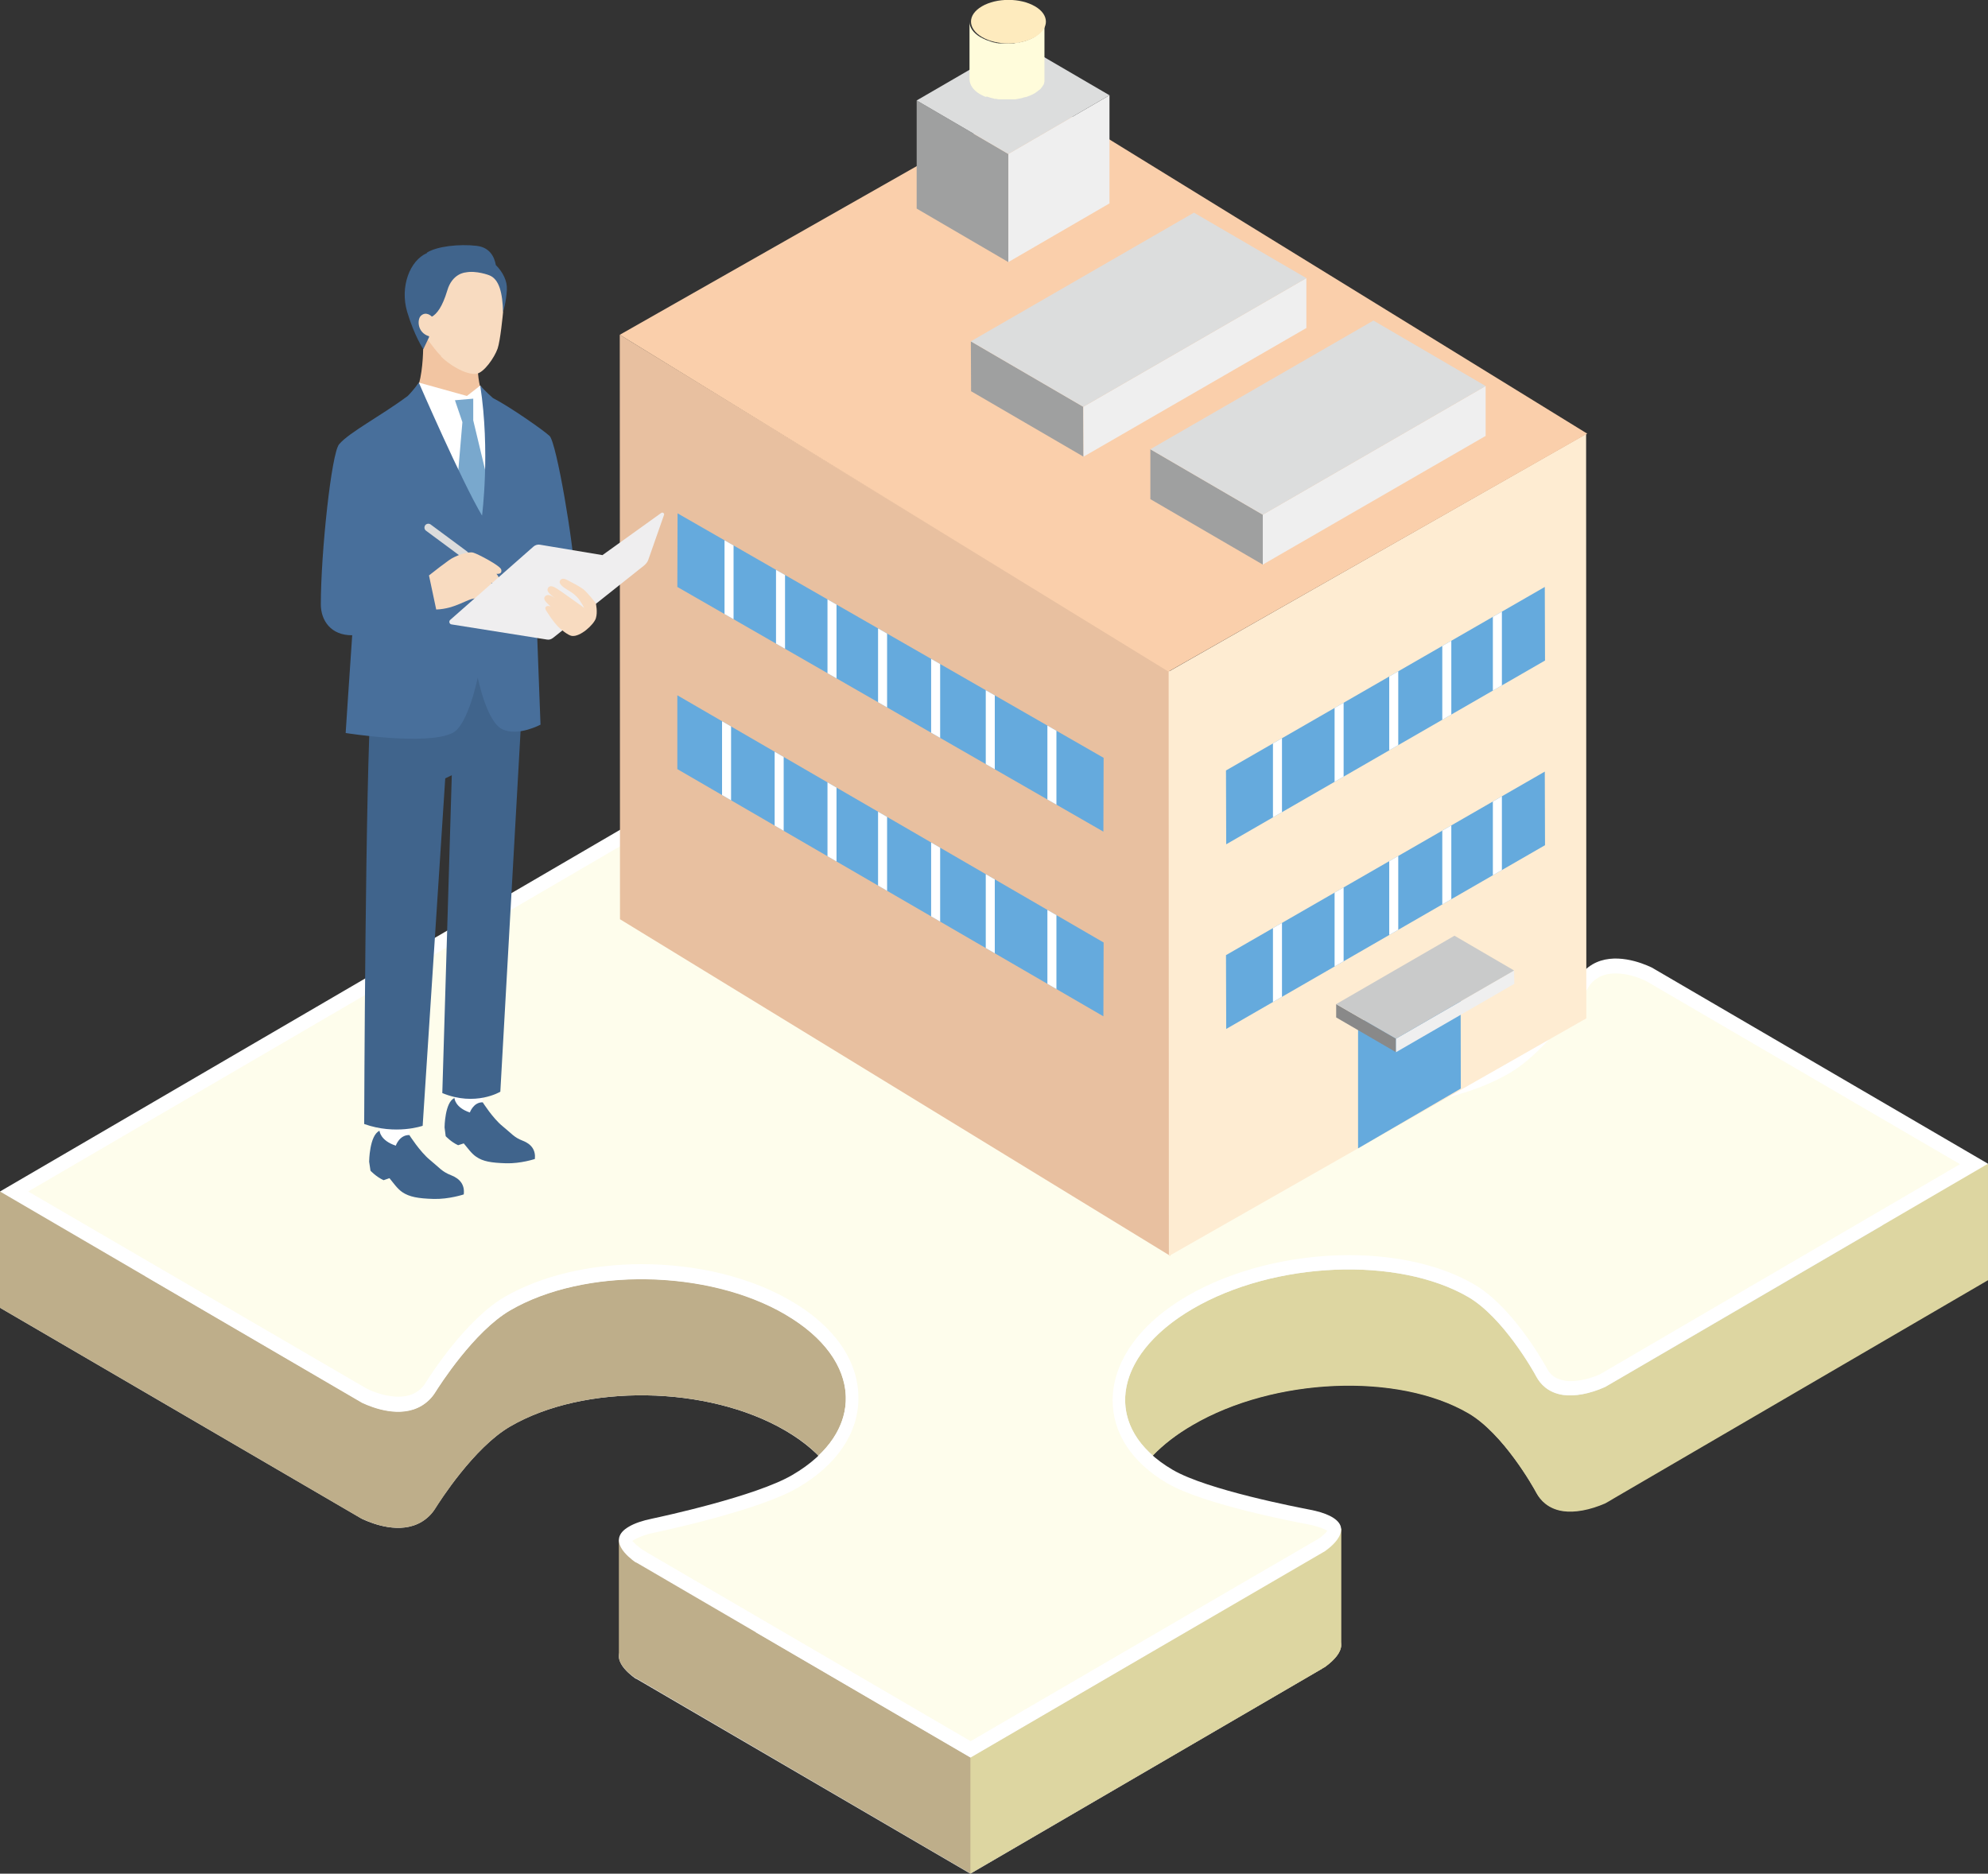
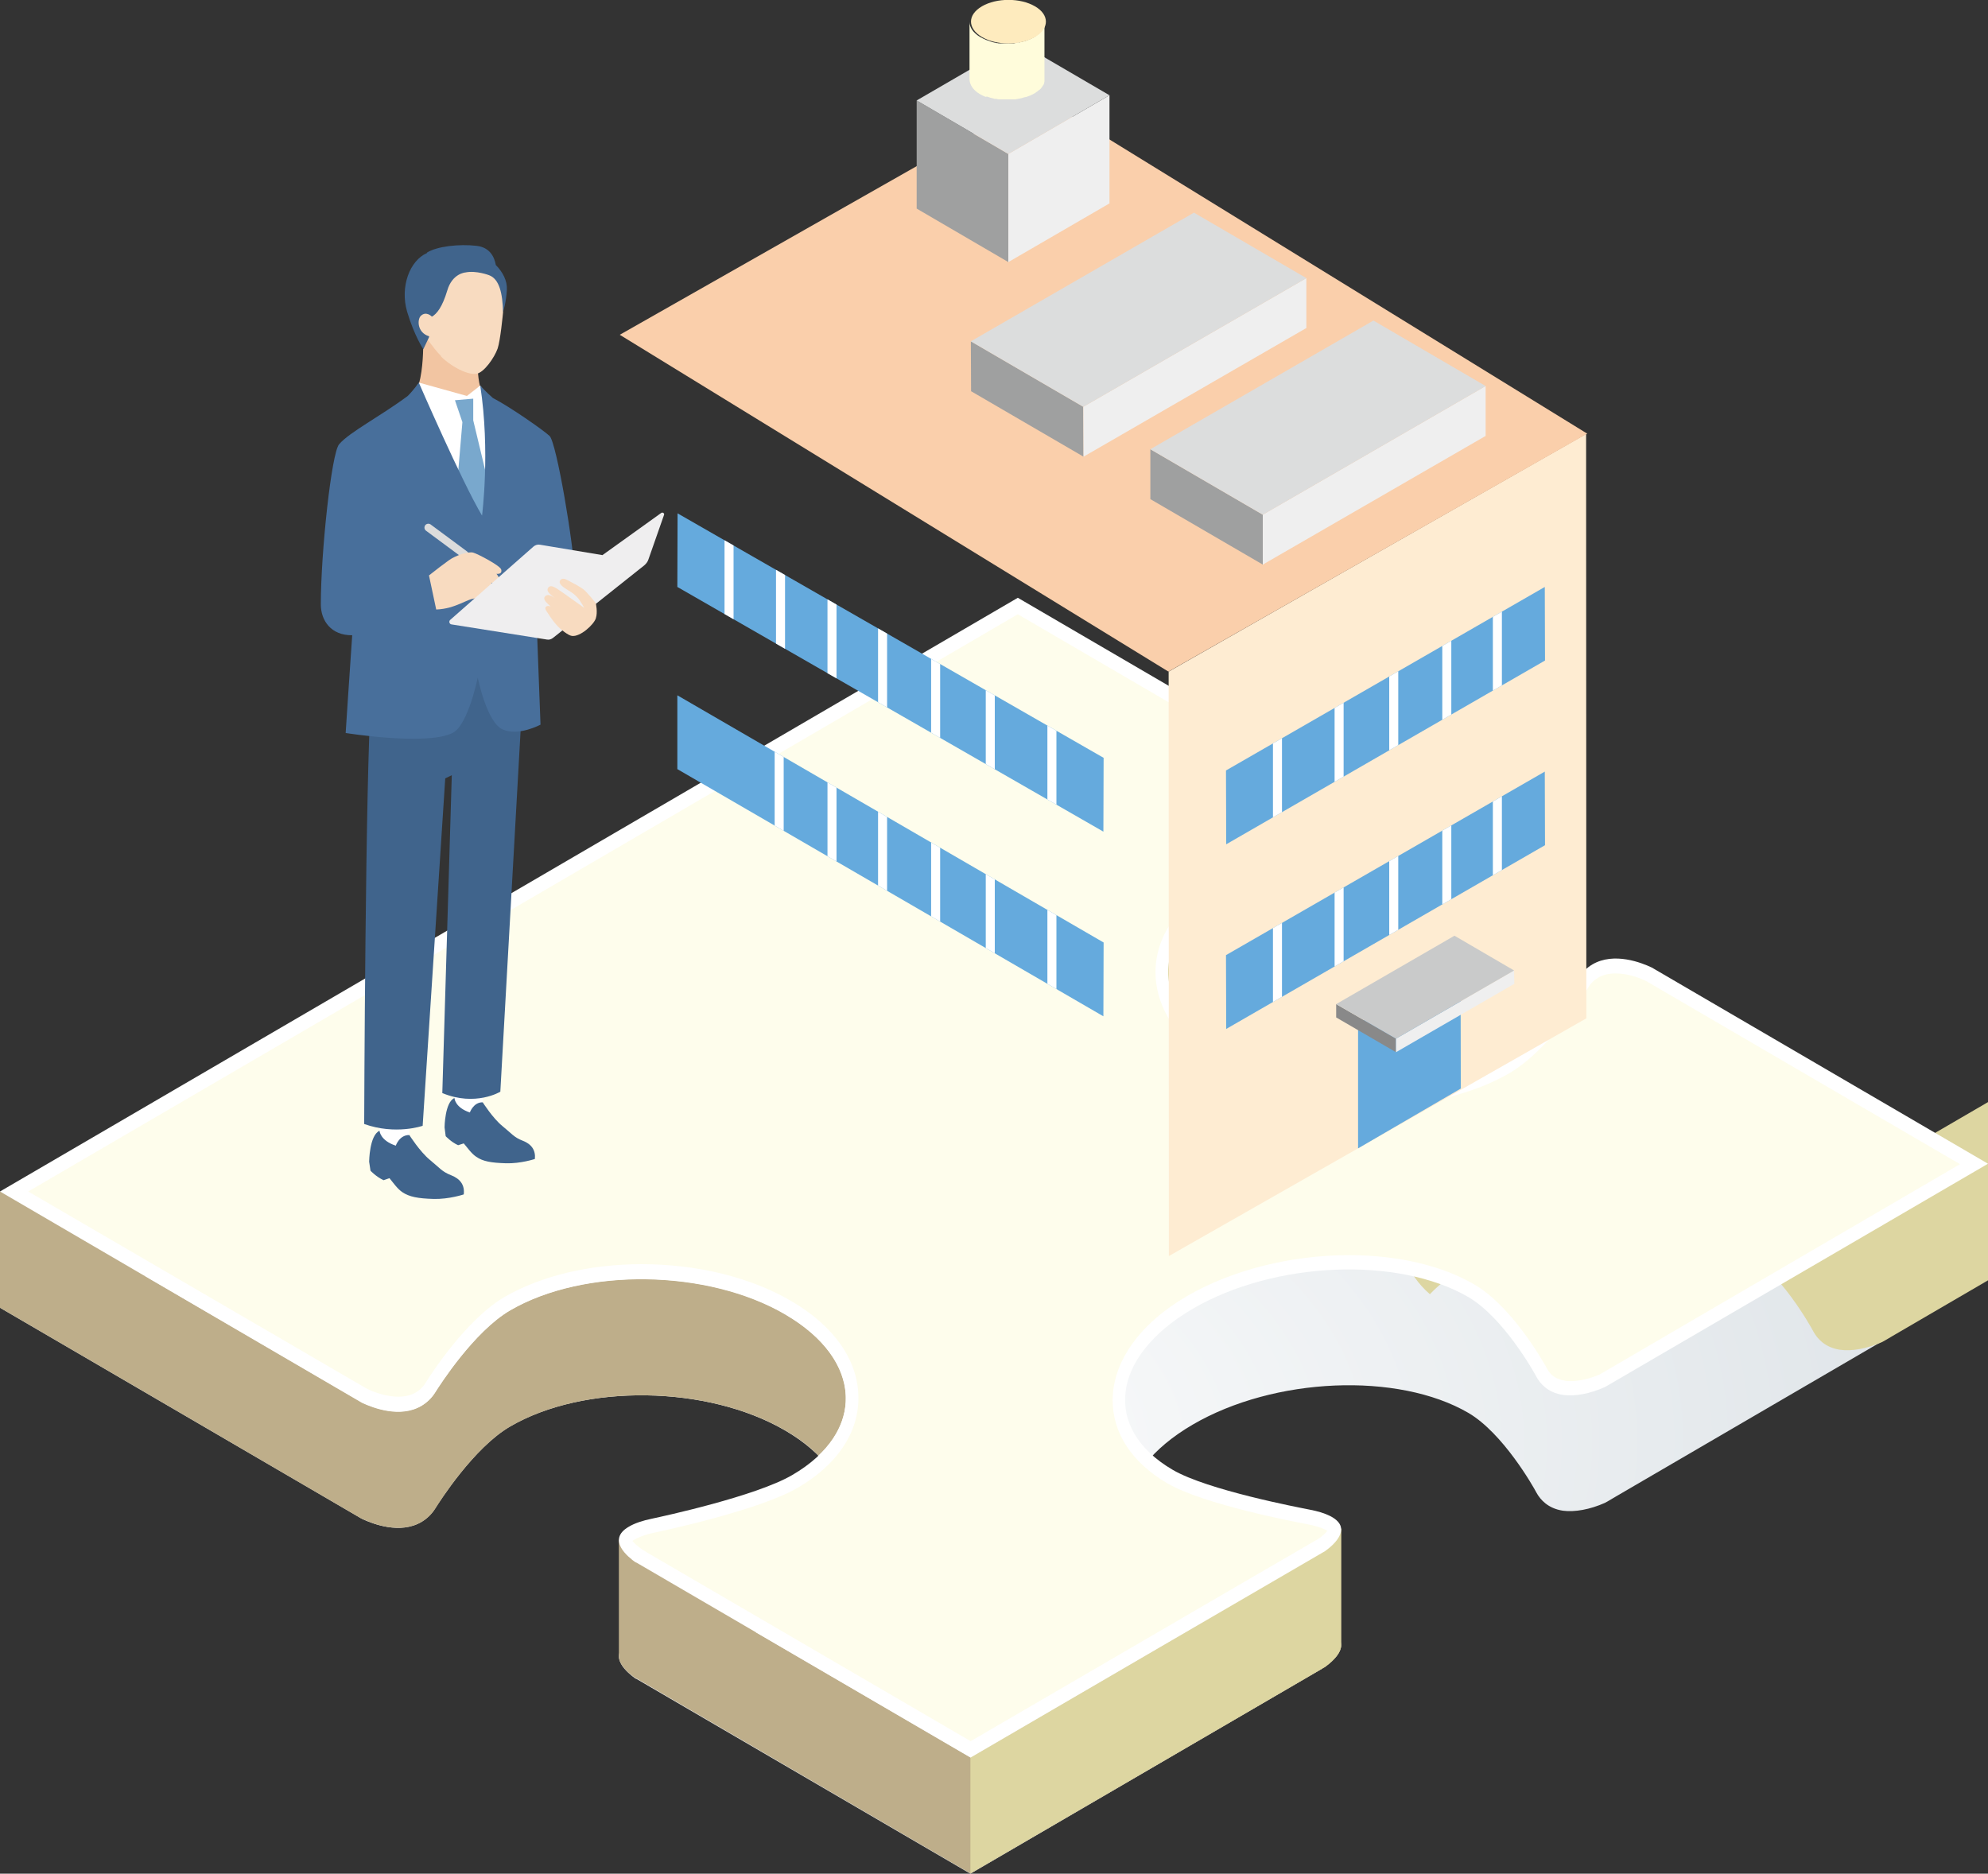
<svg xmlns="http://www.w3.org/2000/svg" id="_レイヤー_2" data-name="レイヤー_2" viewBox="0 0 88.05 83">
  <rect x="0" y="0" width="88.05" height="83" fill="#333333" stroke="none" />
  <defs>
    <style>
      .cls-1 {
        fill: #feebbe;
      }

      .cls-2 {
        fill: #feecd2;
      }

      .cls-3 {
        fill: #486f9b;
      }

      .cls-4 {
        fill: #ddd6a1;
      }

      .cls-5 {
        fill: #e8c0a0;
      }

      .cls-6 {
        fill: #f8dbc0;
      }

      .cls-7 {
        fill: #fefdec;
      }

      .cls-8 {
        fill: #fff;
      }

      .cls-9 {
        fill: #65aadd;
      }

      .cls-10 {
        fill: #beae8a;
      }

      .cls-11 {
        fill: url(#radial-gradient);
      }

      .cls-12 {
        clip-path: url(#clippath-1);
      }

      .cls-13 {
        isolation: isolate;
      }

      .cls-14 {
        fill: #fffcdb;
      }

      .cls-15 {
        clip-path: url(#clippath-3);
      }

      .cls-16 {
        fill: #f2c5a2;
      }

      .cls-17 {
        fill: #c9caca;
      }

      .cls-18 {
        fill: #efefef;
      }

      .cls-19 {
        fill: #facfab;
      }

      .cls-20 {
        fill: #dcdcdc;
      }

      .cls-21 {
        fill: #dcdddd;
      }

      .cls-22 {
        fill: #9fa0a0;
      }

      .cls-23 {
        clip-path: url(#clippath-2);
      }

      .cls-24 {
        fill: #efeeef;
      }

      .cls-25 {
        clip-path: url(#clippath);
      }

      .cls-26 {
        fill: #40648c;
      }

      .cls-27 {
        fill: #898989;
      }

      .cls-28 {
        fill: #79a8cd;
      }
    </style>
    <radialGradient id="radial-gradient" cx="304.5" cy="14.03" fx="304.5" fy="14.03" r="13.37" gradientTransform="translate(-1471.35 868.55) rotate(-30.25) scale(5.48 4.55) skewX(25.15)" gradientUnits="userSpaceOnUse">
      <stop offset="0" stop-color="#fff" />
      <stop offset=".78" stop-color="#d6dde2" />
      <stop offset=".99" stop-color="#b2bbc1" />
    </radialGradient>
    <clipPath id="clippath">
      <polygon class="cls-9" points="54.3 34.13 54.31 37.4 68.43 29.26 68.42 26 54.3 34.13" />
    </clipPath>
    <clipPath id="clippath-1">
      <polygon class="cls-9" points="54.3 42.31 54.31 45.58 68.43 37.44 68.42 34.18 54.3 42.31" />
    </clipPath>
    <clipPath id="clippath-2">
      <polygon class="cls-9" points="48.88 33.57 48.87 36.84 30 26 30.01 22.74 48.88 33.57" />
    </clipPath>
    <clipPath id="clippath-3">
      <polygon class="cls-9" points="48.88 41.75 48.87 45.02 30 34.07 30 30.8 48.88 41.75" />
    </clipPath>
  </defs>
  <g id="_レイヤー_1-2" data-name="レイヤー_1">
    <g>
      <g>
        <path class="cls-11" d="M58.57,73.91l-15.59,9.09-14.81-8.64h-.02c-.32-.23-1.3-1-.3-1.59.25-.15.6-.27,1.04-.36.47-.1,4.59-.99,6.2-1.93,3.28-1.91,3.14-5.1-.31-7.11-3.44-2.01-8.91-2.09-12.19-.18-1.61.94-3.14,3.35-3.31,3.62-.16.26-.37.46-.62.61-.94.55-2.13.09-2.61-.13l-.07-.04h0S0,57.93,0,57.93c0,0,44.09-25.72,45.08-26.3l15.74,9.18c.15.09.26.16.34.2.35.25,1.13.95.19,1.49-.26.15-.61.27-1.04.36-.46.1-4.59.99-6.2,1.93-3.28,1.91-3.14,5.1.3,7.11,3.44,2.01,8.91,2.09,12.19.18,1.62-.94,3.14-3.35,3.31-3.62.16-.25.37-.46.62-.61.96-.56,2.19-.07,2.63.14l.33.2,14.56,8.49-16.53,9.64c-.21.13-.36.21-.43.25h0c-.67.3-1.35.42-1.87.35-.66-.1-1-.49-1.17-.8-.14-.27-1.48-2.63-3.01-3.53-3.12-1.82-8.61-1.59-12.22.52-3.61,2.11-4.01,5.3-.88,7.12,1.54.9,5.6,1.67,6.05,1.76.75.14,1.23.38,1.37.69.14.32-.1.74-.67,1.15-.03.01-.12.06-.12.06Z" />
        <path class="cls-10" d="M34.79,58.22c-3.44-2.01-8.91-2.09-12.19-.18-1.61.94-3.14,3.35-3.31,3.62-.16.26-.37.46-.62.61-.94.55-2.13.09-2.61-.13l-.07-.04-9.54-5.56v-3.76H0v5.15s15.95,9.3,15.99,9.33h0s.07.03.07.03c.47.22,1.67.68,2.61.13.25-.15.46-.35.62-.61.17-.27,1.69-2.68,3.31-3.62,3.28-1.91,8.74-1.83,12.19.18.58.34,1.07.71,1.46,1.11,2.02-1.91,1.51-4.52-1.46-6.25Z" />
        <path class="cls-4" d="M61.79,36.75h-5.15v1.92c-.98.3-1.94.64-2.54,1-2.73,1.59-3.09,4.06-1.16,6,.32-.31.71-.59,1.16-.86,1.61-.94,5.74-1.83,6.2-1.93.44-.09.79-.21,1.04-.36.32-.18.43-.39.44-.58h0v-5.18Z" />
-         <path class="cls-4" d="M83.36,51.55v2.74c-5,2.92-12.22,7.13-12.27,7.15h0c-.67.3-1.35.43-1.87.35-.66-.1-1-.49-1.17-.8-.14-.27-1.48-2.63-3.01-3.53-3.12-1.82-8.61-1.59-12.22.52-3.22,1.88-3.88,4.64-1.76,6.5.46-.48,1.05-.94,1.76-1.35,3.61-2.11,9.1-2.34,12.22-.52,1.54.9,2.87,3.26,3.01,3.53.17.31.51.7,1.17.8.53.08,1.2-.05,1.87-.34h0c.07-.04.22-.12.43-.25l16.53-9.64v-5.15h-4.69Z" />
+         <path class="cls-4" d="M83.36,51.55v2.74h0c-.67.3-1.35.43-1.87.35-.66-.1-1-.49-1.17-.8-.14-.27-1.48-2.63-3.01-3.53-3.12-1.82-8.61-1.59-12.22.52-3.22,1.88-3.88,4.64-1.76,6.5.46-.48,1.05-.94,1.76-1.35,3.61-2.11,9.1-2.34,12.22-.52,1.54.9,2.87,3.26,3.01,3.53.17.31.51.7,1.17.8.53.08,1.2-.05,1.87-.34h0c.07-.04.22-.12.43-.25l16.53-9.64v-5.15h-4.69Z" />
        <path class="cls-10" d="M59.4,67.72h-6.12v4.13c-4.54,2.65-10.3,6-10.3,6l-9.5-5.54v-4.1h-6.07v5.16h0c0,.42.52.82.74.97h.02s14.81,8.65,14.81,8.65c0,0,15.68-9.13,15.71-9.15.45-.33.7-.66.71-.94h0v-5.19Z" />
        <path class="cls-4" d="M53.28,67.72v4.13c-4.54,2.65-10.3,6-10.3,6v5.14s15.68-9.13,15.71-9.15c.45-.33.7-.66.71-.94h0v-5.19h-6.12Z" />
        <path class="cls-8" d="M42.98,77.85l-14.55-8.49-.26-.15h-.02c-.32-.23-1.3-1-.3-1.58.25-.15.6-.27,1.04-.36.47-.1,4.59-.99,6.2-1.93,3.28-1.91,3.14-5.1-.31-7.11-3.44-2.01-8.91-2.09-12.19-.18-1.61.94-3.14,3.35-3.31,3.62-.16.26-.37.46-.62.61-.94.55-2.13.09-2.61-.13l-.07-.04L0,52.78s44.09-25.72,45.08-26.3c0,0,16.01,9.34,16.08,9.39.35.25,1.13.95.19,1.5-.26.15-.61.27-1.04.36-.46.1-4.59.99-6.2,1.93-3.28,1.91-3.14,5.1.3,7.11,3.44,2.01,8.91,2.09,12.19.18,1.62-.94,3.14-3.35,3.31-3.62.16-.26.37-.46.62-.61.96-.56,2.19-.07,2.63.14l14.89,8.69s-16.89,9.85-16.96,9.89h0c-.67.3-1.35.43-1.87.35-.66-.1-1-.49-1.17-.8-.14-.27-1.48-2.63-3.01-3.53-3.12-1.82-8.61-1.59-12.22.52-3.61,2.11-4.01,5.3-.88,7.13,1.54.9,5.6,1.67,6.05,1.76.75.14,1.23.38,1.37.69.14.32-.1.74-.67,1.15-.03.01-15.71,9.15-15.71,9.15Z" />
        <path class="cls-7" d="M28.67,68.78l-.24-.15c-.21-.15-.35-.28-.42-.37.02-.02.05-.04.09-.06.14-.08.41-.21.89-.31.47-.1,4.66-1,6.35-1.99,1.73-1.01,2.68-2.42,2.68-3.97,0-1.65-1.06-3.18-2.98-4.3-1.8-1.05-4.15-1.63-6.62-1.63-2.31,0-4.46.52-6.07,1.45-1.74,1.02-3.33,3.53-3.51,3.82-.1.17-.25.31-.42.41-.22.13-.48.19-.78.19-.56,0-1.09-.21-1.36-.34l-.06-.03L1.25,52.78c6.31-3.68,40.47-23.61,43.83-25.57,1.99,1.16,15.19,8.86,15.81,9.23.16.12.25.22.31.29-.02.02-.05.04-.09.06-.14.08-.42.2-.9.31-.47.1-4.64.99-6.35,1.99-1.73,1.01-2.68,2.42-2.68,3.97,0,1.65,1.06,3.18,2.98,4.3,1.8,1.05,4.15,1.63,6.63,1.63,2.31,0,4.46-.52,6.06-1.45,1.76-1.03,3.34-3.54,3.51-3.82.1-.17.25-.31.42-.41.22-.13.48-.19.78-.19.58,0,1.14.23,1.37.35l13.88,8.1c-3.61,2.11-15.79,9.21-15.95,9.31h0c-.45.2-.91.3-1.29.3-.09,0-.18,0-.26-.02-.36-.06-.62-.22-.77-.5-.26-.47-1.61-2.81-3.24-3.76-1.43-.84-3.4-1.3-5.55-1.3-2.58,0-5.19.66-7.17,1.81-2.1,1.22-3.3,2.91-3.3,4.62,0,1.46.86,2.76,2.41,3.67,1.64.96,5.75,1.73,6.22,1.82.48.09.75.21.88.29-.06.08-.18.2-.37.34-.3.17-2.24,1.3-15.43,8.98l-14.3-8.34Z" />
      </g>
      <g>
        <g>
-           <polygon class="cls-5" points="51.82 29.74 27.45 14.83 27.46 40.72 51.83 55.63 51.82 29.74" />
          <polygon class="cls-2" points="70.25 19.22 51.76 29.75 51.77 55.64 70.26 45.11 70.25 19.22" />
          <polygon class="cls-19" points="46.04 4.27 27.45 14.83 51.75 29.75 70.3 19.21 46.04 4.27" />
          <g>
            <polygon class="cls-22" points="55.93 22.8 50.95 19.9 50.95 22.11 55.93 25.01 55.93 22.8" />
            <polygon class="cls-18" points="65.8 17.1 55.93 22.8 55.93 25.01 65.8 19.31 65.8 17.1" />
            <polygon class="cls-21" points="60.83 14.2 50.95 19.9 55.93 22.8 65.8 17.1 60.83 14.2" />
          </g>
          <g>
            <polygon class="cls-22" points="47.98 18.02 43 15.12 43.01 17.33 47.99 20.23 47.98 18.02" />
            <polygon class="cls-18" points="57.86 12.32 47.98 18.02 47.99 20.23 57.86 14.53 57.86 12.32" />
            <polygon class="cls-21" points="52.88 9.42 43 15.12 47.98 18.02 57.86 12.32 52.88 9.42" />
          </g>
          <g>
            <polygon class="cls-22" points="44.66 6.82 40.6 4.45 40.6 9.24 44.66 11.61 44.66 6.82" />
            <polygon class="cls-18" points="49.14 4.22 44.66 6.82 44.66 11.61 49.14 9.01 49.14 4.22" />
            <polygon class="cls-21" points="45.08 1.85 40.6 4.45 44.66 6.82 49.14 4.22 45.08 1.85" />
          </g>
          <g>
            <polygon class="cls-9" points="54.3 34.13 54.31 37.4 68.43 29.26 68.42 26 54.3 34.13" />
            <g class="cls-25">
              <rect class="cls-8" x="63.88" y="26.28" width=".4" height="6.89" />
              <rect class="cls-8" x="61.53" y="27.61" width=".4" height="6.89" />
              <rect class="cls-8" x="59.11" y="28.81" width=".4" height="6.89" />
              <rect class="cls-8" x="56.38" y="30.68" width=".4" height="6.89" />
              <rect class="cls-8" x="66.12" y="24.93" width=".4" height="6.89" />
            </g>
          </g>
          <g>
            <polygon class="cls-9" points="54.3 42.31 54.31 45.58 68.43 37.44 68.42 34.18 54.3 42.31" />
            <g class="cls-12">
              <rect class="cls-8" x="63.88" y="34.46" width=".4" height="6.89" />
              <rect class="cls-8" x="61.53" y="35.79" width=".4" height="6.89" />
              <rect class="cls-8" x="59.11" y="36.99" width=".4" height="6.89" />
              <rect class="cls-8" x="56.38" y="38.86" width=".4" height="6.89" />
              <rect class="cls-8" x="66.12" y="33.11" width=".4" height="6.89" />
            </g>
          </g>
          <g>
            <polygon class="cls-9" points="48.88 33.57 48.87 36.84 30 26 30.01 22.74 48.88 33.57" />
            <g class="cls-23">
              <rect class="cls-8" x="38.89" y="25.72" width=".4" height="6.89" />
              <rect class="cls-8" x="41.24" y="27.05" width=".4" height="6.89" />
              <rect class="cls-8" x="43.66" y="28.24" width=".4" height="6.89" />
              <rect class="cls-8" x="46.39" y="30.11" width=".4" height="6.89" />
              <rect class="cls-8" x="36.65" y="24.37" width=".4" height="6.89" />
              <rect class="cls-8" x="34.37" y="23.5" width=".4" height="6.89" />
              <rect class="cls-8" x="32.09" y="22.62" width=".4" height="6.89" />
            </g>
          </g>
          <g>
            <polygon class="cls-9" points="48.88 41.75 48.87 45.02 30 34.07 30 30.8 48.88 41.75" />
            <g class="cls-15">
              <rect class="cls-8" x="38.89" y="33.9" width=".4" height="6.89" />
              <rect class="cls-8" x="41.24" y="35.23" width=".4" height="6.89" />
              <rect class="cls-8" x="43.66" y="36.42" width=".4" height="6.89" />
              <rect class="cls-8" x="46.39" y="38.29" width=".4" height="6.89" />
              <rect class="cls-8" x="36.65" y="32.55" width=".4" height="6.89" />
              <rect class="cls-8" x="34.31" y="31.78" width=".4" height="6.89" />
-               <rect class="cls-8" x="31.98" y="31.02" width=".4" height="6.89" />
            </g>
          </g>
          <g class="cls-13">
            <path class="cls-14" d="M43.71,4.28s0,0,.01,0c0,0,0,0,0,0,.06.02.12.04.18.06,0,0,0,0,.01,0,.01,0,.03,0,.04.01.03,0,.07.02.1.03,0,0,.02,0,.03,0,.01,0,.03,0,.04,0,.03,0,.06.01.09.02.01,0,.02,0,.04,0,.01,0,.03,0,.04,0,.03,0,.06,0,.08,0,.01,0,.03,0,.04,0,.01,0,.02,0,.04,0,.03,0,.06,0,.08,0,.01,0,.03,0,.04,0,.01,0,.02,0,.03,0,.03,0,.06,0,.09,0,.02,0,.03,0,.05,0,0,0,.02,0,.03,0,.04,0,.08,0,.11,0,.02,0,.03,0,.05,0,0,0,0,0,.01,0,.06,0,.13-.02.19-.03,0,0,0,0,0,0,.02,0,.04,0,.05-.01.03,0,.06-.01.09-.02.02,0,.04-.01.06-.02.03,0,.06-.02.09-.02,0,0,.01,0,.02,0,.01,0,.02,0,.03-.01.04-.02.09-.03.13-.05.02,0,.03-.01.05-.02.05-.02.11-.05.16-.08,0,0,.01,0,.02-.01.02,0,.03-.02.04-.03.02-.01.04-.03.06-.04.02-.01.03-.02.05-.04.02-.01.04-.03.05-.04,0,0,0,0,.01,0,0,0,.01-.01.02-.02.03-.02.05-.05.07-.08,0,0,.01-.01.02-.02,0,0,0-.01.01-.02.01-.02.03-.04.04-.06,0,0,.01-.02.02-.02,0,0,0,0,0-.01,0-.02.02-.03.02-.05,0-.01.01-.02.01-.03,0,0,0,0,0-.01,0-.02,0-.03.01-.05,0-.01,0-.02,0-.03,0,0,0,0,0,0,0-.02,0-.03,0-.05,0-.01,0-.02,0-.03,0,0,0,0,0-.01V.97s0,.03,0,.05c0,.02,0,.03,0,.05,0,.01,0,.03-.01.04,0,.02,0,.03-.01.05,0,.01-.01.03-.02.04,0,.02-.02.03-.02.05,0,.01-.01.02-.02.04-.01.02-.02.04-.04.06,0,.01-.02.02-.03.03-.02.03-.04.05-.07.08,0,0-.02.02-.03.03-.02.01-.03.03-.05.04-.02.01-.03.02-.05.04-.02.01-.04.03-.06.04-.02.01-.04.03-.06.04-.05.03-.1.05-.16.08-.02,0-.03.01-.05.02-.04.02-.09.03-.13.05-.02,0-.03.01-.05.02-.03,0-.06.02-.09.02-.02,0-.04.01-.07.02-.03,0-.06.01-.09.02-.02,0-.04,0-.06.01-.06.01-.13.02-.19.03-.02,0-.04,0-.06,0-.04,0-.07,0-.11,0-.02,0-.05,0-.07,0-.03,0-.06,0-.09,0-.03,0-.05,0-.08,0-.03,0-.06,0-.08,0-.03,0-.05,0-.08,0-.03,0-.06,0-.08,0-.02,0-.05,0-.07-.01-.03,0-.06,0-.09-.02-.02,0-.05,0-.07-.01-.03,0-.07-.02-.1-.03-.02,0-.04,0-.06-.02-.06-.02-.12-.04-.18-.06,0,0-.02,0-.02-.01-.08-.03-.15-.07-.23-.11-.33-.19-.49-.44-.49-.68v2.53c0,.25.16.5.48.68.07.04.15.08.23.11Z" />
            <path class="cls-1" d="M45.84,1.64c.65-.38.64-.99,0-1.36-.65-.38-1.7-.38-2.35,0-.65.38-.64.98,0,1.36.65.38,1.7.38,2.35,0Z" />
          </g>
        </g>
        <polygon class="cls-9" points="64.69 42.69 60.15 45.34 60.15 50.87 64.7 48.22 64.69 42.69" />
        <g>
          <polygon class="cls-27" points="61.83 46.01 59.18 44.48 59.18 45.07 61.83 46.61 61.83 46.01" />
          <polygon class="cls-18" points="67.06 42.99 61.83 46.01 61.83 46.61 67.07 43.58 67.06 42.99" />
          <polygon class="cls-17" points="64.42 41.45 59.18 44.48 61.83 46.01 67.06 42.99 64.42 41.45" />
        </g>
      </g>
      <g>
        <path class="cls-16" d="M21.24,19.45l-3.49-1.52c1.12.03.99-2.96.99-2.96l1.37.5,1.05.42s-.13,2.11.91,2.13l-.83,1.44Z" />
        <path class="cls-6" d="M19.53,15.79c.32.33,1.07.82,1.56.77.34-.04.81-.72.95-1.12.12-.35.23-1.48.25-1.7.02-.21.27-2.22-1.62-2.57-1.94-.36-2.44,1.1-2.49,1.74-.05.6.1,1.31.94,2.37,0,0,.19.27.42.5Z" />
        <path class="cls-26" d="M18.91,11.19c.44-.28,1.43-.39,2.2-.3.6.07.79.51.85.85.31.31.51.7.49,1.09-.03.56-.17,1-.17,1-.02-.83-.16-1.47-.62-1.64,0,0-.57-.22-1.05-.12,0,0-.58.04-.8.8-.22.73-.46,1.04-.7,1.17l-.1.88-.26.55s-.4-.59-.72-1.67c-.32-1.1.12-2.26.88-2.59Z" />
        <path class="cls-6" d="M19.01,14.9c-.55-.17-.53-.76-.37-.91.23-.22.47.02.47.02l.17.12-.16.82-.12-.04Z" />
        <polygon class="cls-8" points="21.38 48.83 21.42 47.84 20.11 47.79 20.13 48.65 20.08 49.41 20.98 49.74 21.38 48.83" />
        <path class="cls-26" d="M20.13,48.65s.02.41.68.63c0,0,.16-.46.57-.45,0,0,.45.71.87,1.05.42.34.51.5.9.65.39.15.58.42.54.81,0,0-.63.21-1.28.19-.65-.02-1.02-.08-1.32-.29-.21-.14-.37-.38-.55-.59l-.25.08c-.31-.14-.55-.4-.55-.4l-.05-.39s.01-1.12.44-1.3Z" />
        <polygon class="cls-8" points="18.12 50.27 18.16 49.23 16.79 49.19 16.81 50.09 16.76 50.88 17.7 51.23 18.12 50.27" />
        <path class="cls-26" d="M16.81,50.09s.02.43.72.66c0,0,.16-.48.6-.47,0,0,.47.74.91,1.1.44.36.53.52.94.68.41.16.61.44.56.85,0,0-.66.22-1.34.2-.68-.02-1.07-.09-1.38-.3-.22-.15-.39-.4-.57-.62l-.26.09c-.33-.15-.58-.42-.58-.42l-.06-.4s.01-1.17.46-1.37Z" />
        <path class="cls-26" d="M23.18,30.19l-1.02,18.17s-1.1.67-2.57.06l.42-14.08-.29.14-1,15.39s-1.19.42-2.59-.08c0,0,.05-15.49.31-18.94l1.07-2.13,4.68-.09.99,1.55Z" />
        <polygon class="cls-8" points="18.13 17.66 18.56 16.95 20.68 17.54 21.27 17.08 21.73 17.73 22.12 23.79 19.2 23.91 18.13 17.66" />
        <polygon class="cls-28" points="20.96 18.62 20.96 17.66 20.15 17.73 20.48 18.7 20.15 22.58 21.4 23.99 21.84 22.29 20.96 18.62" />
        <path class="cls-3" d="M25.46,25.54c-.04-1.37-.81-5.94-1.12-6.23-.28-.26-1.77-1.3-2.51-1.68-.29-.25-.56-.55-.56-.55.45,2.91.08,5.76.08,5.76-.9-1.51-2.8-5.89-2.8-5.89,0,0-.23.33-.49.59-1.24.92-2.58,1.6-3.04,2.14-.34.39-.81,4.81-.81,7.09,0,.72.45,1.38,1.39,1.37-.1,1.41-.29,4.33-.29,4.33,0,0,3.62.58,4.75-.01.68-.36,1.1-2.45,1.1-2.45,0,0,.39,1.98,1.1,2.3.7.32,1.68-.21,1.68-.21l-.23-6.12,1.75-.43Z" />
        <path class="cls-20" d="M20.59,24.74s-.07-.01-.1-.03l-1.62-1.2c-.08-.06-.09-.16-.04-.24.06-.08.17-.09.24-.04l1.62,1.2c.08.06.09.16.04.24-.03.05-.09.07-.14.07Z" />
        <path class="cls-6" d="M21.58,26.23c.13,0,.27-.05.29-.17.01-.1-.08-.21-.12-.25.23.05.36.01.35-.17,0-.07-.06-.16-.11-.22.14.01.25-.03.21-.19-.04-.17-1.03-.69-1.24-.75-.21-.06-.78.12-1.08.34-.2.14-.59.44-.88.67l.32,1.51c.87-.03,1.4-.5,1.74-.49.23,0,.61.02.51-.29Z" />
        <path class="cls-24" d="M26.68,24.59l-2.76-.46c-.1-.02-.21.01-.29.08l-3.69,3.25c-.07.06-.04.19.06.2l4.22.67c.1.02.19-.01.27-.07l4.05-3.22c.08-.07.15-.16.18-.26l.69-1.97c.03-.07-.06-.13-.12-.09l-2.62,1.88Z" />
        <path class="cls-6" d="M26.4,26.73s-.41-.52-.58-.64-.43-.26-.57-.33c-.14-.07-.33-.21-.44-.05-.1.15.16.32.36.44.2.12.27.18.39.3.12.12.32.48.32.48,0,0-1.1-.79-1.22-.86-.12-.07-.3-.18-.39-.02-.09.16.14.3.3.44-.11-.08-.31-.21-.43-.07-.12.14.1.3.25.45,0,0-.13-.07-.21.01-.08.07.03.2.11.32.14.23.34.47.42.55.09.1.45.4.62.42.37.05.97-.5,1.06-.78.09-.28,0-.66,0-.66Z" />
      </g>
    </g>
  </g>
</svg>